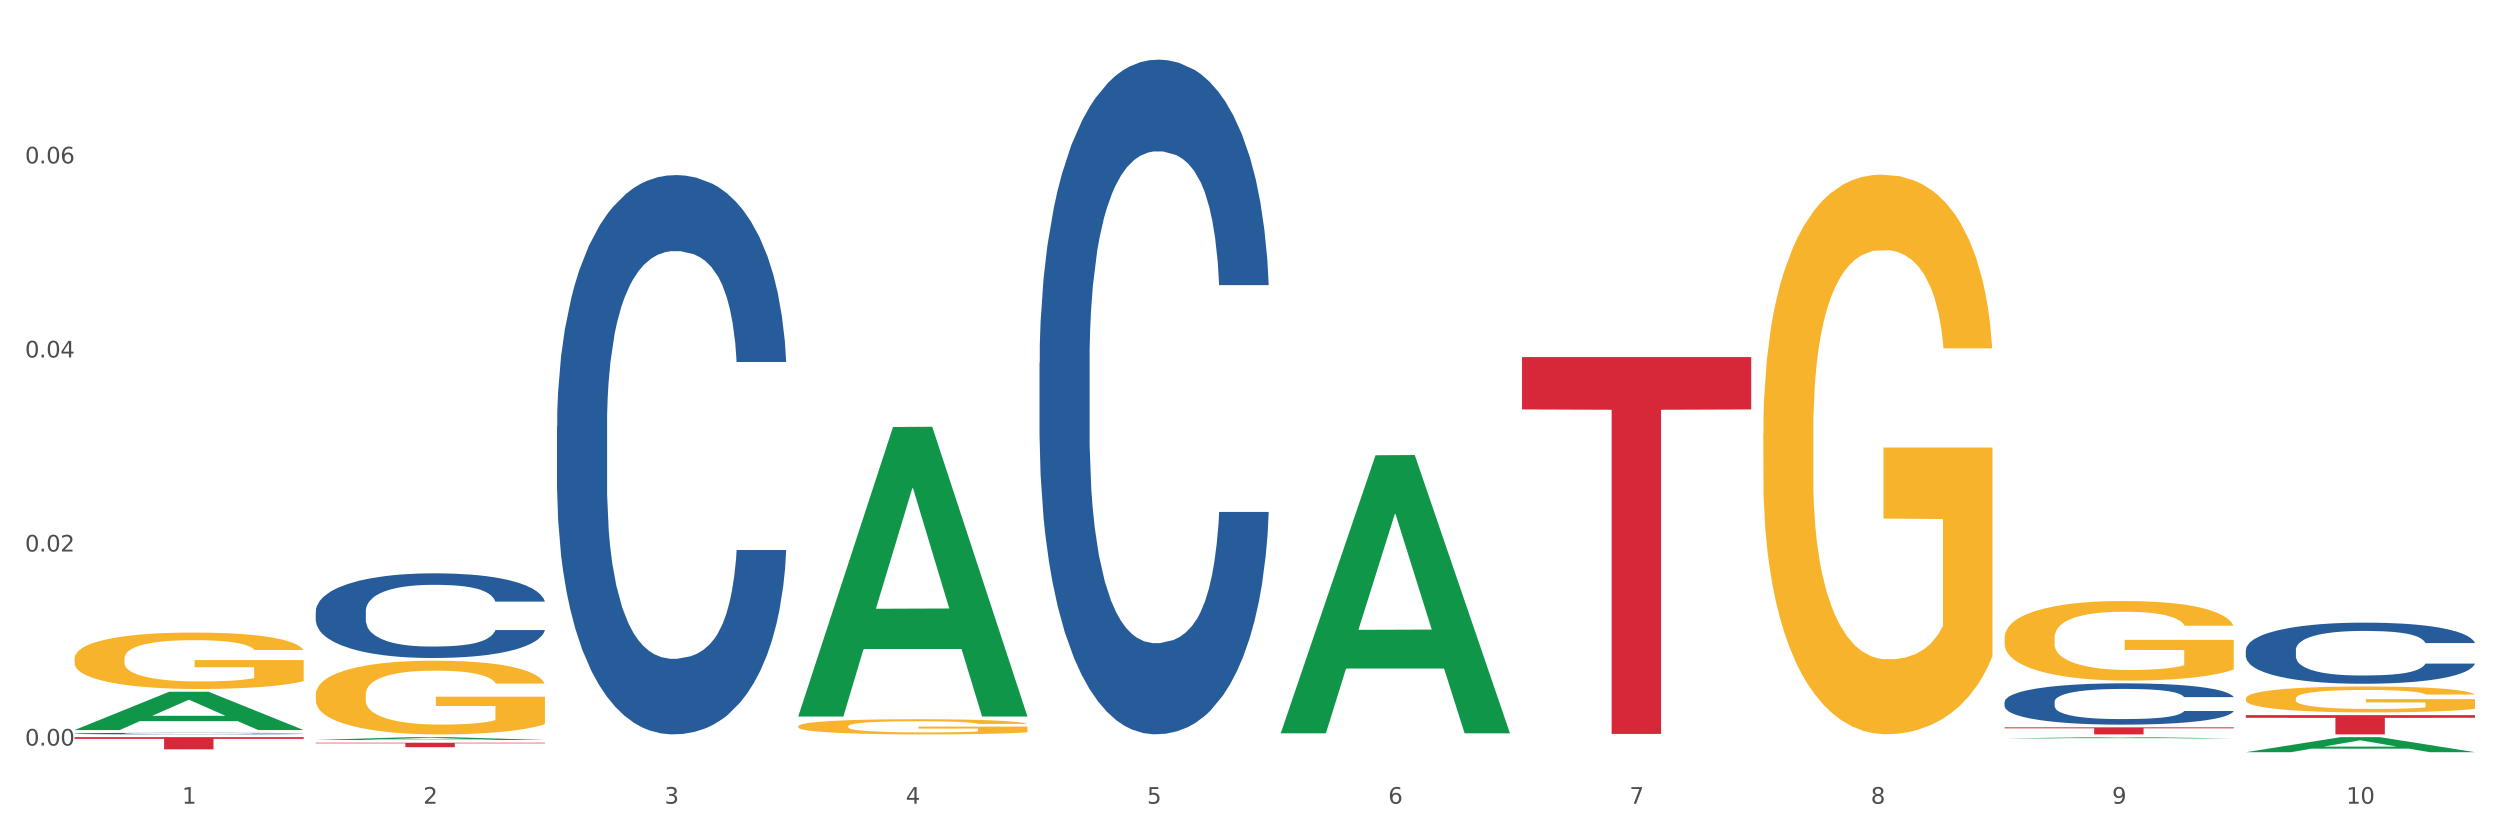
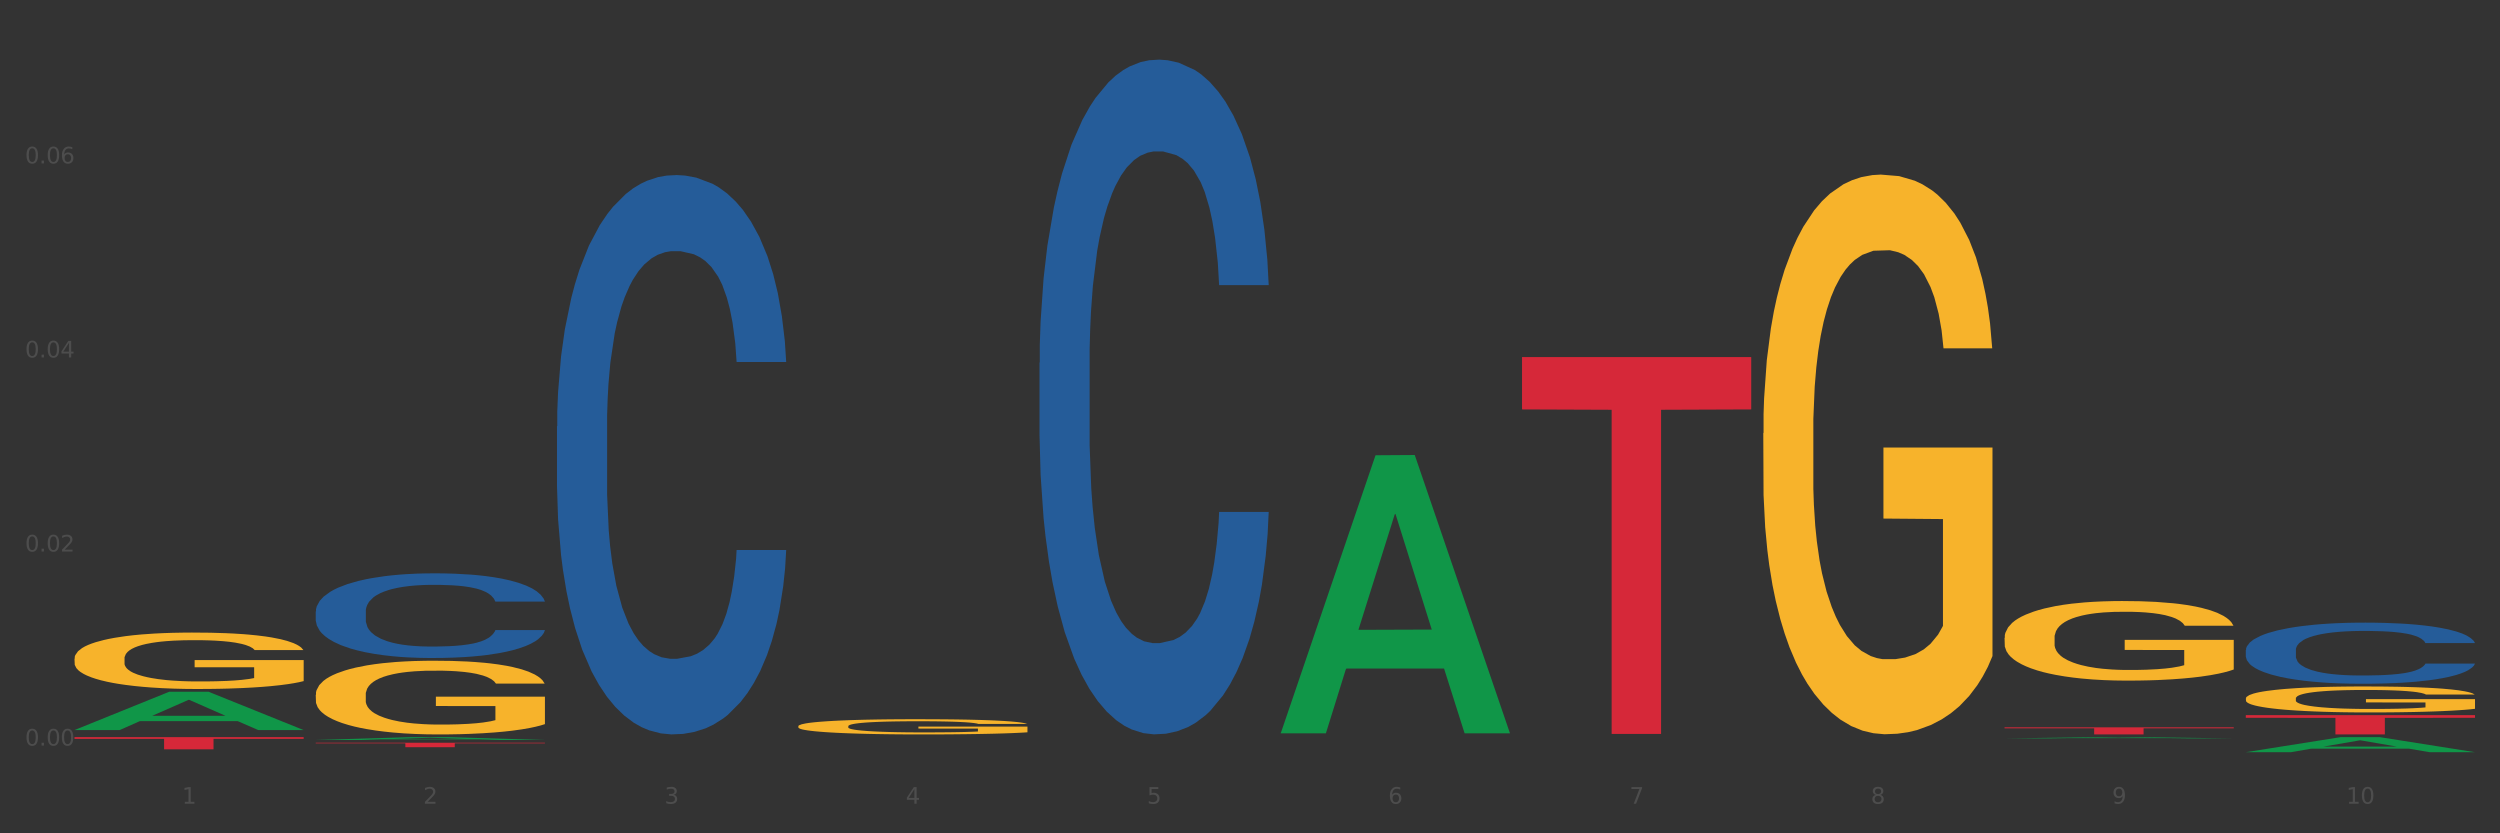
<svg xmlns="http://www.w3.org/2000/svg" xmlns:xlink="http://www.w3.org/1999/xlink" width="1080pt" height="360pt" viewBox="0 0 1080 360" version="1.1">
  <rect x="0" y="0" width="1080" height="360" fill="#333333" stroke="none" />
  <defs>
    <style type="text/css">*{stroke-linejoin: round; stroke-linecap: butt}</style>
  </defs>
  <g id="figure_1">
    <g id="patch_1">
-       <path d="M 0 360  L 1080 360  L 1080 0  L 0 0  z " style="fill: #ffffff; stroke: #ffffff; stroke-linejoin: miter" />
-     </g>
+       </g>
    <g id="axes_1">
      <g id="matplotlib.axis_1">
        <g id="xtick_1">
          <g id="text_1">
            <g style="fill: #4d4d4d" transform="translate(78.627 347.204) scale(0.096 -0.096)">
              <defs>
                <path id="DejaVuSans-31" d="M 794 531  L 1825 531  L 1825 4091  L 703 3866  L 703 4441  L 1819 4666  L 2450 4666  L 2450 531  L 3481 531  L 3481 0  L 794 0  L 794 531  z " transform="scale(0.016)" />
              </defs>
              <use xlink:href="#DejaVuSans-31" />
            </g>
          </g>
        </g>
        <g id="xtick_2">
          <g id="text_2">
            <g style="fill: #4d4d4d" transform="translate(182.851 347.204) scale(0.096 -0.096)">
              <defs>
                <path id="DejaVuSans-32" d="M 1228 531  L 3431 531  L 3431 0  L 469 0  L 469 531  Q 828 903 1448 1529  Q 2069 2156 2228 2338  Q 2531 2678 2651 2914  Q 2772 3150 2772 3378  Q 2772 3750 2511 3984  Q 2250 4219 1831 4219  Q 1534 4219 1204 4116  Q 875 4013 500 3803  L 500 4441  Q 881 4594 1212 4672  Q 1544 4750 1819 4750  Q 2544 4750 2975 4387  Q 3406 4025 3406 3419  Q 3406 3131 3298 2873  Q 3191 2616 2906 2266  Q 2828 2175 2409 1742  Q 1991 1309 1228 531  z " transform="scale(0.016)" />
              </defs>
              <use xlink:href="#DejaVuSans-32" />
            </g>
          </g>
        </g>
        <g id="xtick_3">
          <g id="text_3">
            <g style="fill: #4d4d4d" transform="translate(287.074 347.204) scale(0.096 -0.096)">
              <defs>
                <path id="DejaVuSans-33" d="M 2597 2516  Q 3050 2419 3304 2112  Q 3559 1806 3559 1356  Q 3559 666 3084 287  Q 2609 -91 1734 -91  Q 1441 -91 1130 -33  Q 819 25 488 141  L 488 750  Q 750 597 1062 519  Q 1375 441 1716 441  Q 2309 441 2620 675  Q 2931 909 2931 1356  Q 2931 1769 2642 2001  Q 2353 2234 1838 2234  L 1294 2234  L 1294 2753  L 1863 2753  Q 2328 2753 2575 2939  Q 2822 3125 2822 3475  Q 2822 3834 2567 4026  Q 2313 4219 1838 4219  Q 1578 4219 1281 4162  Q 984 4106 628 3988  L 628 4550  Q 988 4650 1302 4700  Q 1616 4750 1894 4750  Q 2613 4750 3031 4423  Q 3450 4097 3450 3541  Q 3450 3153 3228 2886  Q 3006 2619 2597 2516  z " transform="scale(0.016)" />
              </defs>
              <use xlink:href="#DejaVuSans-33" />
            </g>
          </g>
        </g>
        <g id="xtick_4">
          <g id="text_4">
            <g style="fill: #4d4d4d" transform="translate(391.298 347.204) scale(0.096 -0.096)">
              <defs>
                <path id="DejaVuSans-34" d="M 2419 4116  L 825 1625  L 2419 1625  L 2419 4116  z M 2253 4666  L 3047 4666  L 3047 1625  L 3713 1625  L 3713 1100  L 3047 1100  L 3047 0  L 2419 0  L 2419 1100  L 313 1100  L 313 1709  L 2253 4666  z " transform="scale(0.016)" />
              </defs>
              <use xlink:href="#DejaVuSans-34" />
            </g>
          </g>
        </g>
        <g id="xtick_5">
          <g id="text_5">
            <g style="fill: #4d4d4d" transform="translate(495.522 347.204) scale(0.096 -0.096)">
              <defs>
                <path id="DejaVuSans-35" d="M 691 4666  L 3169 4666  L 3169 4134  L 1269 4134  L 1269 2991  Q 1406 3038 1543 3061  Q 1681 3084 1819 3084  Q 2600 3084 3056 2656  Q 3513 2228 3513 1497  Q 3513 744 3044 326  Q 2575 -91 1722 -91  Q 1428 -91 1123 -41  Q 819 9 494 109  L 494 744  Q 775 591 1075 516  Q 1375 441 1709 441  Q 2250 441 2565 725  Q 2881 1009 2881 1497  Q 2881 1984 2565 2268  Q 2250 2553 1709 2553  Q 1456 2553 1204 2497  Q 953 2441 691 2322  L 691 4666  z " transform="scale(0.016)" />
              </defs>
              <use xlink:href="#DejaVuSans-35" />
            </g>
          </g>
        </g>
        <g id="xtick_6">
          <g id="text_6">
            <g style="fill: #4d4d4d" transform="translate(599.745 347.204) scale(0.096 -0.096)">
              <defs>
                <path id="DejaVuSans-36" d="M 2113 2584  Q 1688 2584 1439 2293  Q 1191 2003 1191 1497  Q 1191 994 1439 701  Q 1688 409 2113 409  Q 2538 409 2786 701  Q 3034 994 3034 1497  Q 3034 2003 2786 2293  Q 2538 2584 2113 2584  z M 3366 4563  L 3366 3988  Q 3128 4100 2886 4159  Q 2644 4219 2406 4219  Q 1781 4219 1451 3797  Q 1122 3375 1075 2522  Q 1259 2794 1537 2939  Q 1816 3084 2150 3084  Q 2853 3084 3261 2657  Q 3669 2231 3669 1497  Q 3669 778 3244 343  Q 2819 -91 2113 -91  Q 1303 -91 875 529  Q 447 1150 447 2328  Q 447 3434 972 4092  Q 1497 4750 2381 4750  Q 2619 4750 2861 4703  Q 3103 4656 3366 4563  z " transform="scale(0.016)" />
              </defs>
              <use xlink:href="#DejaVuSans-36" />
            </g>
          </g>
        </g>
        <g id="xtick_7">
          <g id="text_7">
            <g style="fill: #4d4d4d" transform="translate(703.969 347.204) scale(0.096 -0.096)">
              <defs>
                <path id="DejaVuSans-37" d="M 525 4666  L 3525 4666  L 3525 4397  L 1831 0  L 1172 0  L 2766 4134  L 525 4134  L 525 4666  z " transform="scale(0.016)" />
              </defs>
              <use xlink:href="#DejaVuSans-37" />
            </g>
          </g>
        </g>
        <g id="xtick_8">
          <g id="text_8">
            <g style="fill: #4d4d4d" transform="translate(808.193 347.204) scale(0.096 -0.096)">
              <defs>
                <path id="DejaVuSans-38" d="M 2034 2216  Q 1584 2216 1326 1975  Q 1069 1734 1069 1313  Q 1069 891 1326 650  Q 1584 409 2034 409  Q 2484 409 2743 651  Q 3003 894 3003 1313  Q 3003 1734 2745 1975  Q 2488 2216 2034 2216  z M 1403 2484  Q 997 2584 770 2862  Q 544 3141 544 3541  Q 544 4100 942 4425  Q 1341 4750 2034 4750  Q 2731 4750 3128 4425  Q 3525 4100 3525 3541  Q 3525 3141 3298 2862  Q 3072 2584 2669 2484  Q 3125 2378 3379 2068  Q 3634 1759 3634 1313  Q 3634 634 3220 271  Q 2806 -91 2034 -91  Q 1263 -91 848 271  Q 434 634 434 1313  Q 434 1759 690 2068  Q 947 2378 1403 2484  z M 1172 3481  Q 1172 3119 1398 2916  Q 1625 2713 2034 2713  Q 2441 2713 2670 2916  Q 2900 3119 2900 3481  Q 2900 3844 2670 4047  Q 2441 4250 2034 4250  Q 1625 4250 1398 4047  Q 1172 3844 1172 3481  z " transform="scale(0.016)" />
              </defs>
              <use xlink:href="#DejaVuSans-38" />
            </g>
          </g>
        </g>
        <g id="xtick_9">
          <g id="text_9">
            <g style="fill: #4d4d4d" transform="translate(912.416 347.204) scale(0.096 -0.096)">
              <defs>
                <path id="DejaVuSans-39" d="M 703 97  L 703 672  Q 941 559 1184 500  Q 1428 441 1663 441  Q 2288 441 2617 861  Q 2947 1281 2994 2138  Q 2813 1869 2534 1725  Q 2256 1581 1919 1581  Q 1219 1581 811 2004  Q 403 2428 403 3163  Q 403 3881 828 4315  Q 1253 4750 1959 4750  Q 2769 4750 3195 4129  Q 3622 3509 3622 2328  Q 3622 1225 3098 567  Q 2575 -91 1691 -91  Q 1453 -91 1209 -44  Q 966 3 703 97  z M 1959 2075  Q 2384 2075 2632 2365  Q 2881 2656 2881 3163  Q 2881 3666 2632 3958  Q 2384 4250 1959 4250  Q 1534 4250 1286 3958  Q 1038 3666 1038 3163  Q 1038 2656 1286 2365  Q 1534 2075 1959 2075  z " transform="scale(0.016)" />
              </defs>
              <use xlink:href="#DejaVuSans-39" />
            </g>
          </g>
        </g>
        <g id="xtick_10">
          <g id="text_10">
            <g style="fill: #4d4d4d" transform="translate(1013.586 347.204) scale(0.096 -0.096)">
              <defs>
                <path id="DejaVuSans-30" d="M 2034 4250  Q 1547 4250 1301 3770  Q 1056 3291 1056 2328  Q 1056 1369 1301 889  Q 1547 409 2034 409  Q 2525 409 2770 889  Q 3016 1369 3016 2328  Q 3016 3291 2770 3770  Q 2525 4250 2034 4250  z M 2034 4750  Q 2819 4750 3233 4129  Q 3647 3509 3647 2328  Q 3647 1150 3233 529  Q 2819 -91 2034 -91  Q 1250 -91 836 529  Q 422 1150 422 2328  Q 422 3509 836 4129  Q 1250 4750 2034 4750  z " transform="scale(0.016)" />
              </defs>
              <use xlink:href="#DejaVuSans-31" />
              <use xlink:href="#DejaVuSans-30" transform="translate(63.623 0)" />
            </g>
          </g>
        </g>
        <g id="xtick_11" />
        <g id="xtick_12" />
        <g id="xtick_13" />
        <g id="xtick_14" />
        <g id="xtick_15" />
        <g id="xtick_16" />
        <g id="xtick_17" />
        <g id="xtick_18" />
        <g id="xtick_19" />
      </g>
      <g id="matplotlib.axis_2">
        <g id="ytick_1">
          <g id="text_11">
            <g style="fill: #4d4d4d" transform="translate(10.8 322.092) scale(0.096 -0.096)">
              <defs>
                <path id="DejaVuSans-2e" d="M 684 794  L 1344 794  L 1344 0  L 684 0  L 684 794  z " transform="scale(0.016)" />
              </defs>
              <use xlink:href="#DejaVuSans-30" />
              <use xlink:href="#DejaVuSans-2e" transform="translate(63.623 0)" />
              <use xlink:href="#DejaVuSans-30" transform="translate(95.41 0)" />
              <use xlink:href="#DejaVuSans-30" transform="translate(159.033 0)" />
            </g>
          </g>
        </g>
        <g id="ytick_2">
          <g id="text_12">
            <g style="fill: #4d4d4d" transform="translate(10.8 238.26) scale(0.096 -0.096)">
              <use xlink:href="#DejaVuSans-30" />
              <use xlink:href="#DejaVuSans-2e" transform="translate(63.623 0)" />
              <use xlink:href="#DejaVuSans-30" transform="translate(95.41 0)" />
              <use xlink:href="#DejaVuSans-32" transform="translate(159.033 0)" />
            </g>
          </g>
        </g>
        <g id="ytick_3">
          <g id="text_13">
            <g style="fill: #4d4d4d" transform="translate(10.8 154.427) scale(0.096 -0.096)">
              <use xlink:href="#DejaVuSans-30" />
              <use xlink:href="#DejaVuSans-2e" transform="translate(63.623 0)" />
              <use xlink:href="#DejaVuSans-30" transform="translate(95.41 0)" />
              <use xlink:href="#DejaVuSans-34" transform="translate(159.033 0)" />
            </g>
          </g>
        </g>
        <g id="ytick_4">
          <g id="text_14">
            <g style="fill: #4d4d4d" transform="translate(10.8 70.595) scale(0.096 -0.096)">
              <use xlink:href="#DejaVuSans-30" />
              <use xlink:href="#DejaVuSans-2e" transform="translate(63.623 0)" />
              <use xlink:href="#DejaVuSans-30" transform="translate(95.41 0)" />
              <use xlink:href="#DejaVuSans-36" transform="translate(159.033 0)" />
            </g>
          </g>
        </g>
        <g id="ytick_5" />
        <g id="ytick_6" />
        <g id="ytick_7" />
        <g id="ytick_8" />
      </g>
      <g id="PolyCollection_1">
        <path d="M 32.175 315.367  L 32.277 315.352  L 73.107 298.832  L 90.051 298.817  L 131.187 315.399  L 111.589 315.399  L 102.709 311.537  L 60.552 311.537  L 60.246 311.6  L 51.671 315.399  L 32.175 315.399  L 32.175 315.367  L 65.86 309.233  L 97.401 309.217  L 81.783 302.351  L 81.579 302.32  L 81.375 302.367  L 65.758 309.217  L 65.86 309.233  L 32.175 315.367  z " clip-path="url(#p6b0245e3c6)" style="fill: #109648" />
        <path d="M 449.069 156.726  L 449.187 156.459  L 449.187 149.006  L 449.538 138.891  L 450.825 120.257  L 452.464 106.149  L 455.272 89.645  L 456.794 82.724  L 458.783 75.005  L 462.88 62.494  L 467.561 51.846  L 470.838 45.99  L 473.296 42.263  L 478.797 35.609  L 481.957 32.68  L 485.234 30.285  L 488.042 28.688  L 492.724 26.824  L 496.469 26.026  L 500.799 25.759  L 504.427 26.026  L 509.226 27.09  L 516.248 30.285  L 518.94 32.148  L 522.568 35.342  L 526.313 39.601  L 529.356 43.861  L 532.867 49.983  L 536.495 57.969  L 540.006 68.084  L 542.464 77.401  L 544.454 87.25  L 546.209 99.228  L 547.497 112.272  L 548.082 123.185  L 526.664 123.185  L 526.079 113.336  L 524.909 102.689  L 523.738 95.502  L 522.451 89.645  L 520.461 82.991  L 518.706 78.732  L 515.78 73.674  L 513.088 70.48  L 510.864 68.616  L 508.173 67.019  L 502.438 65.422  L 498.342 65.422  L 495.767 65.954  L 492.607 67.285  L 489.915 69.149  L 486.755 72.343  L 484.297 75.803  L 481.84 80.329  L 480.435 83.523  L 478.328 89.379  L 476.924 94.171  L 475.051 102.423  L 473.998 108.279  L 472.126 123.452  L 471.306 134.632  L 470.955 142.351  L 470.721 150.869  L 470.721 192.395  L 471.423 211.029  L 472.009 219.014  L 472.945 228.065  L 474.7 239.777  L 477.275 251.223  L 479.967 259.475  L 482.191 264.533  L 484.297 268.26  L 486.404 271.188  L 488.979 273.85  L 491.085 275.447  L 494.245 277.044  L 497.991 277.843  L 500.916 277.843  L 506.885 276.512  L 509.577 275.181  L 512.152 273.317  L 514.961 270.389  L 517.184 267.195  L 518.472 264.799  L 520.578 259.742  L 522.217 254.418  L 523.621 248.295  L 524.558 242.972  L 525.611 234.986  L 526.43 225.935  L 526.664 221.144  L 548.082 221.144  L 547.614 230.727  L 546.795 240.043  L 545.156 252.554  L 543.869 259.742  L 541.879 268.526  L 539.772 275.979  L 536.846 284.231  L 534.155 290.354  L 531.346 295.677  L 528.303 300.469  L 522.802 307.124  L 520.813 308.987  L 516.599 312.181  L 513.322 314.045  L 508.524 315.908  L 503.608 316.973  L 498.459 317.239  L 493.894 316.707  L 488.862 315.109  L 485.702 313.512  L 482.191 311.116  L 478.094 307.39  L 474.232 302.865  L 470.604 297.541  L 467.21 291.418  L 464.05 284.497  L 459.954 273.051  L 456.911 261.871  L 454.687 251.49  L 453.166 242.705  L 451.644 231.525  L 450.825 223.806  L 449.538 205.172  L 449.069 187.87  L 449.069 156.726  z " clip-path="url(#p6b0245e3c6)" style="fill: #255c99" />
        <path d="M 240.622 184.198  L 240.739 183.977  L 240.739 177.798  L 241.09 169.413  L 242.378 153.966  L 244.016 142.27  L 246.825 128.589  L 248.347 122.851  L 250.336 116.452  L 254.432 106.08  L 259.114 97.253  L 262.391 92.399  L 264.849 89.309  L 270.349 83.793  L 273.509 81.365  L 276.786 79.379  L 279.595 78.055  L 284.277 76.51  L 288.022 75.848  L 292.352 75.628  L 295.98 75.848  L 300.779 76.731  L 307.801 79.379  L 310.493 80.924  L 314.121 83.572  L 317.866 87.103  L 320.909 90.633  L 324.42 95.709  L 328.048 102.329  L 331.559 110.714  L 334.017 118.438  L 336.007 126.603  L 337.762 136.533  L 339.049 147.346  L 339.635 156.393  L 318.217 156.393  L 317.632 148.228  L 316.462 139.401  L 315.291 133.443  L 314.004 128.589  L 312.014 123.072  L 310.259 119.541  L 307.333 115.348  L 304.641 112.7  L 302.417 111.156  L 299.725 109.832  L 293.991 108.508  L 289.894 108.508  L 287.32 108.949  L 284.16 110.052  L 281.468 111.597  L 278.308 114.245  L 275.85 117.114  L 273.392 120.865  L 271.988 123.513  L 269.881 128.368  L 268.477 132.34  L 266.604 139.181  L 265.551 144.036  L 263.678 156.614  L 262.859 165.882  L 262.508 172.281  L 262.274 179.343  L 262.274 213.767  L 262.976 229.214  L 263.561 235.834  L 264.498 243.337  L 266.253 253.047  L 268.828 262.535  L 271.52 269.376  L 273.743 273.569  L 275.85 276.658  L 277.957 279.086  L 280.532 281.292  L 282.638 282.616  L 285.798 283.94  L 289.543 284.602  L 292.469 284.602  L 298.438 283.499  L 301.13 282.396  L 303.705 280.851  L 306.513 278.424  L 308.737 275.776  L 310.025 273.79  L 312.131 269.597  L 313.77 265.183  L 315.174 260.108  L 316.11 255.695  L 317.164 249.075  L 317.983 241.572  L 318.217 237.6  L 339.635 237.6  L 339.167 245.544  L 338.347 253.267  L 336.709 263.639  L 335.421 269.597  L 333.432 276.879  L 331.325 283.058  L 328.399 289.899  L 325.707 294.974  L 322.899 299.387  L 319.856 303.359  L 314.355 308.876  L 312.365 310.421  L 308.152 313.069  L 304.875 314.614  L 300.077 316.158  L 295.161 317.041  L 290.011 317.262  L 285.447 316.82  L 280.414 315.496  L 277.254 314.172  L 273.743 312.186  L 269.647 309.097  L 265.785 305.345  L 262.157 300.932  L 258.763 295.857  L 255.603 290.119  L 251.507 280.63  L 248.464 271.362  L 246.24 262.756  L 244.718 255.474  L 243.197 246.206  L 242.378 239.806  L 241.09 224.359  L 240.622 210.016  L 240.622 184.198  z " clip-path="url(#p6b0245e3c6)" style="fill: #255c99" />
        <path d="M 136.399 264.113  L 136.516 264.079  L 136.516 263.144  L 136.867 261.874  L 138.154 259.536  L 139.793 257.765  L 142.602 255.694  L 144.123 254.826  L 146.113 253.857  L 150.209 252.287  L 154.89 250.95  L 158.167 250.216  L 160.625 249.748  L 166.126 248.913  L 169.286 248.545  L 172.563 248.245  L 175.372 248.044  L 180.053 247.81  L 183.798 247.71  L 188.129 247.677  L 191.757 247.71  L 196.555 247.844  L 203.577 248.245  L 206.269 248.478  L 209.897 248.879  L 213.642 249.414  L 216.685 249.948  L 220.196 250.717  L 223.824 251.719  L 227.336 252.988  L 229.793 254.158  L 231.783 255.394  L 233.538 256.897  L 234.826 258.534  L 235.411 259.903  L 213.993 259.903  L 213.408 258.667  L 212.238 257.331  L 211.068 256.429  L 209.78 255.694  L 207.791 254.859  L 206.035 254.325  L 203.109 253.69  L 200.417 253.289  L 198.194 253.055  L 195.502 252.855  L 189.767 252.654  L 185.671 252.654  L 183.096 252.721  L 179.936 252.888  L 177.244 253.122  L 174.084 253.523  L 171.626 253.957  L 169.169 254.525  L 167.764 254.926  L 165.658 255.661  L 164.253 256.262  L 162.381 257.298  L 161.327 258.033  L 159.455 259.937  L 158.635 261.34  L 158.284 262.309  L 158.05 263.378  L 158.05 268.589  L 158.752 270.928  L 159.338 271.93  L 160.274 273.066  L 162.029 274.536  L 164.604 275.972  L 167.296 277.008  L 169.52 277.642  L 171.626 278.11  L 173.733 278.478  L 176.308 278.812  L 178.415 279.012  L 181.575 279.213  L 185.32 279.313  L 188.246 279.313  L 194.214 279.146  L 196.906 278.979  L 199.481 278.745  L 202.29 278.377  L 204.514 277.977  L 205.801 277.676  L 207.908 277.041  L 209.546 276.373  L 210.951 275.605  L 211.887 274.937  L 212.94 273.934  L 213.759 272.799  L 213.993 272.197  L 235.411 272.197  L 234.943 273.4  L 234.124 274.569  L 232.485 276.139  L 231.198 277.041  L 229.208 278.144  L 227.102 279.079  L 224.176 280.115  L 221.484 280.883  L 218.675 281.551  L 215.632 282.152  L 210.131 282.988  L 208.142 283.221  L 203.928 283.622  L 200.651 283.856  L 195.853 284.09  L 190.937 284.224  L 185.788 284.257  L 181.223 284.19  L 176.191 283.99  L 173.031 283.789  L 169.52 283.489  L 165.424 283.021  L 161.561 282.453  L 157.933 281.785  L 154.539 281.017  L 151.379 280.148  L 147.283 278.712  L 144.24 277.308  L 142.016 276.006  L 140.495 274.903  L 138.973 273.5  L 138.154 272.531  L 136.867 270.193  L 136.399 268.021  L 136.399 264.113  z " clip-path="url(#p6b0245e3c6)" style="fill: #255c99" />
        <path d="M 32.175 284.533  L 32.292 284.511  L 32.292 283.709  L 32.526 283.019  L 33.695 281.349  L 35.448 279.969  L 36.734 279.234  L 38.02 278.633  L 39.54 278.032  L 41.41 277.408  L 44.8 276.496  L 46.904 276.028  L 49.476 275.538  L 54.152 274.826  L 57.542 274.425  L 61.049 274.091  L 66.777 273.69  L 70.517 273.512  L 74.492 273.379  L 79.285 273.29  L 82.909 273.267  L 90.858 273.334  L 97.638 273.535  L 100.911 273.69  L 105.119 273.958  L 107.34 274.136  L 110.964 274.492  L 114.705 274.959  L 117.277 275.36  L 121.134 276.117  L 124.057 276.874  L 126.745 277.809  L 128.148 278.455  L 129.2 279.056  L 130.135 279.746  L 131.071 280.837  L 110.029 280.837  L 109.211 280.058  L 107.925 279.323  L 106.054 278.611  L 104.418 278.165  L 101.612 277.609  L 99.041 277.253  L 96.352 276.985  L 93.079 276.763  L 90.507 276.652  L 86.883 276.562  L 79.752 276.585  L 74.96 276.763  L 71.686 276.985  L 69.582 277.186  L 67.712 277.408  L 65.608 277.72  L 63.153 278.188  L 61.399 278.611  L 59.646 279.145  L 58.243 279.679  L 56.957 280.303  L 55.905 280.971  L 55.087 281.661  L 54.386 282.507  L 53.801 283.909  L 53.801 286.96  L 54.035 287.65  L 54.619 288.563  L 55.321 289.253  L 56.49 290.076  L 57.542 290.633  L 59.529 291.435  L 61.75 292.102  L 63.504 292.525  L 65.257 292.882  L 68.296 293.371  L 71.686 293.772  L 74.609 294.017  L 78.583 294.24  L 81.272 294.329  L 83.61 294.373  L 89.338 294.373  L 93.429 294.307  L 97.988 294.151  L 101.495 293.95  L 104.418 293.705  L 107.691 293.305  L 109.795 292.926  L 109.795 288.273  L 84.078 288.251  L 84.078 285.156  L 131.187 285.156  L 131.187 294.24  L 129.2 294.707  L 126.979 295.13  L 124.641 295.509  L 121.134 295.976  L 116.926 296.422  L 113.185 296.733  L 109.211 297  L 104.535 297.245  L 98.456 297.468  L 94.715 297.557  L 90.039 297.624  L 84.545 297.646  L 79.752 297.602  L 75.076 297.49  L 70.167 297.29  L 65.374 297  L 61.75 296.711  L 58.126 296.355  L 54.269 295.887  L 51.229 295.442  L 48.891 295.041  L 46.32 294.529  L 43.514 293.861  L 41.41 293.26  L 39.54 292.637  L 37.552 291.835  L 36.15 291.145  L 34.747 290.277  L 33.928 289.631  L 32.993 288.629  L 32.292 287.227  L 32.175 284.533  z " clip-path="url(#p6b0245e3c6)" style="fill: #f7b32b" />
        <path d="M 32.175 318.445  L 131.187 318.445  L 131.187 319.177  L 92.239 319.182  L 92.239 323.718  L 70.888 323.718  L 70.888 319.182  L 32.175 319.177  L 32.175 318.45  L 32.175 318.445  z " clip-path="url(#p6b0245e3c6)" style="fill: #d62839" />
        <path d="M 136.399 320.848  L 235.411 320.848  L 235.411 321.117  L 196.463 321.119  L 196.463 322.779  L 175.112 322.779  L 175.112 321.119  L 136.399 321.117  L 136.399 320.85  L 136.399 320.848  z " clip-path="url(#p6b0245e3c6)" style="fill: #d62839" />
-         <path d="M 865.964 303.219  L 866.081 303.203  L 866.081 302.747  L 866.432 302.127  L 867.719 300.986  L 869.358 300.122  L 872.167 299.111  L 873.688 298.687  L 875.678 298.215  L 879.774 297.448  L 884.456 296.796  L 887.733 296.438  L 890.19 296.209  L 895.691 295.802  L 898.851 295.622  L 902.128 295.476  L 904.937 295.378  L 909.618 295.264  L 913.364 295.215  L 917.694 295.199  L 921.322 295.215  L 926.12 295.28  L 933.143 295.476  L 935.834 295.59  L 939.463 295.785  L 943.208 296.046  L 946.251 296.307  L 949.762 296.682  L 953.39 297.171  L 956.901 297.791  L 959.359 298.361  L 961.348 298.964  L 963.104 299.698  L 964.391 300.497  L 964.976 301.165  L 943.559 301.165  L 942.974 300.562  L 941.803 299.91  L 940.633 299.47  L 939.346 299.111  L 937.356 298.704  L 935.6 298.443  L 932.674 298.133  L 929.983 297.937  L 927.759 297.823  L 925.067 297.725  L 919.332 297.628  L 915.236 297.628  L 912.661 297.66  L 909.501 297.742  L 906.81 297.856  L 903.65 298.051  L 901.192 298.263  L 898.734 298.541  L 897.33 298.736  L 895.223 299.095  L 893.819 299.388  L 891.946 299.894  L 890.893 300.252  L 889.02 301.182  L 888.201 301.866  L 887.85 302.339  L 887.616 302.861  L 887.616 305.404  L 888.318 306.545  L 888.903 307.034  L 889.839 307.588  L 891.595 308.306  L 894.17 309.007  L 896.861 309.512  L 899.085 309.822  L 901.192 310.05  L 903.298 310.229  L 905.873 310.392  L 907.98 310.49  L 911.14 310.588  L 914.885 310.637  L 917.811 310.637  L 923.78 310.555  L 926.472 310.474  L 929.046 310.36  L 931.855 310.18  L 934.079 309.985  L 935.366 309.838  L 937.473 309.528  L 939.111 309.202  L 940.516 308.827  L 941.452 308.501  L 942.505 308.012  L 943.325 307.458  L 943.559 307.164  L 964.976 307.164  L 964.508 307.751  L 963.689 308.322  L 962.05 309.088  L 960.763 309.528  L 958.773 310.066  L 956.667 310.523  L 953.741 311.028  L 951.049 311.403  L 948.24 311.729  L 945.197 312.023  L 939.697 312.43  L 937.707 312.544  L 933.494 312.74  L 930.217 312.854  L 925.418 312.968  L 920.503 313.033  L 915.353 313.05  L 910.789 313.017  L 905.756 312.919  L 902.596 312.821  L 899.085 312.675  L 894.989 312.446  L 891.127 312.169  L 887.499 311.843  L 884.105 311.468  L 880.945 311.044  L 876.848 310.343  L 873.805 309.659  L 871.582 309.023  L 870.06 308.485  L 868.539 307.8  L 867.719 307.327  L 866.432 306.186  L 865.964 305.127  L 865.964 303.219  z " clip-path="url(#p6b0245e3c6)" style="fill: #255c99" />
        <path d="M 657.517 154.25  L 756.529 154.25  L 756.529 176.873  L 717.581 177.026  L 717.581 317.047  L 696.23 317.047  L 696.23 177.026  L 657.517 176.873  L 657.517 154.403  L 657.517 154.25  z " clip-path="url(#p6b0245e3c6)" style="fill: #d62839" />
        <path d="M 970.188 308.942  L 1069.2 308.942  L 1069.2 310.1  L 1030.252 310.108  L 1030.252 317.274  L 1008.901 317.274  L 1008.901 310.108  L 970.188 310.1  L 970.188 308.95  L 970.188 308.942  z " clip-path="url(#p6b0245e3c6)" style="fill: #d62839" />
        <path d="M 136.399 300.144  L 136.516 300.115  L 136.516 299.068  L 136.749 298.166  L 137.918 295.985  L 139.672 294.182  L 140.958 293.222  L 142.244 292.437  L 143.763 291.652  L 145.634 290.837  L 149.024 289.645  L 151.128 289.034  L 153.699 288.394  L 158.375 287.464  L 161.765 286.94  L 165.272 286.504  L 171 285.98  L 174.741 285.748  L 178.716 285.573  L 183.508 285.457  L 187.132 285.428  L 195.081 285.515  L 201.861 285.777  L 205.135 285.98  L 209.343 286.329  L 211.564 286.562  L 215.188 287.027  L 218.928 287.638  L 221.5 288.162  L 225.358 289.15  L 228.28 290.139  L 230.969 291.361  L 232.372 292.204  L 233.424 292.989  L 234.359 293.891  L 235.294 295.316  L 214.253 295.316  L 213.434 294.298  L 212.148 293.338  L 210.278 292.408  L 208.641 291.826  L 205.836 291.099  L 203.264 290.634  L 200.576 290.285  L 197.302 289.994  L 194.731 289.848  L 191.107 289.732  L 183.976 289.761  L 179.183 289.994  L 175.91 290.285  L 173.806 290.546  L 171.936 290.837  L 169.831 291.244  L 167.377 291.855  L 165.623 292.408  L 163.87 293.106  L 162.467 293.804  L 161.181 294.618  L 160.129 295.491  L 159.311 296.392  L 158.609 297.497  L 158.025 299.33  L 158.025 303.314  L 158.259 304.216  L 158.843 305.408  L 159.544 306.31  L 160.713 307.386  L 161.765 308.113  L 163.753 309.16  L 165.974 310.032  L 167.727 310.585  L 169.481 311.05  L 172.52 311.69  L 175.91 312.213  L 178.833 312.533  L 182.807 312.824  L 185.496 312.941  L 187.834 312.999  L 193.562 312.999  L 197.653 312.911  L 202.212 312.708  L 205.719 312.446  L 208.641 312.126  L 211.915 311.603  L 214.019 311.108  L 214.019 305.03  L 188.301 305.001  L 188.301 300.958  L 235.411 300.958  L 235.411 312.824  L 233.424 313.435  L 231.203 313.988  L 228.865 314.482  L 225.358 315.093  L 221.15 315.674  L 217.409 316.082  L 213.434 316.431  L 208.758 316.75  L 202.68 317.041  L 198.939 317.158  L 194.263 317.245  L 188.769 317.274  L 183.976 317.216  L 179.3 317.07  L 174.39 316.809  L 169.598 316.431  L 165.974 316.052  L 162.35 315.587  L 158.492 314.976  L 155.453 314.395  L 153.115 313.871  L 150.543 313.202  L 147.738 312.33  L 145.634 311.545  L 143.763 310.73  L 141.776 309.683  L 140.373 308.782  L 138.97 307.647  L 138.152 306.804  L 137.217 305.495  L 136.516 303.663  L 136.399 300.144  z " clip-path="url(#p6b0245e3c6)" style="fill: #f7b32b" />
        <path d="M 344.846 313.737  L 344.963 313.731  L 344.963 313.515  L 345.197 313.329  L 346.366 312.879  L 348.119 312.506  L 349.405 312.308  L 350.691 312.146  L 352.21 311.984  L 354.081 311.816  L 357.471 311.57  L 359.575 311.444  L 362.147 311.312  L 366.823 311.119  L 370.213 311.011  L 373.72 310.921  L 379.448 310.813  L 383.188 310.765  L 387.163 310.729  L 391.956 310.705  L 395.579 310.699  L 403.529 310.717  L 410.309 310.771  L 413.582 310.813  L 417.79 310.885  L 420.011 310.933  L 423.635 311.029  L 427.376 311.155  L 429.947 311.264  L 433.805 311.468  L 436.728 311.672  L 439.416 311.924  L 440.819 312.098  L 441.871 312.26  L 442.806 312.446  L 443.741 312.741  L 422.7 312.741  L 421.882 312.53  L 420.596 312.332  L 418.725 312.14  L 417.089 312.02  L 414.283 311.87  L 411.711 311.774  L 409.023 311.702  L 405.75 311.642  L 403.178 311.612  L 399.554 311.588  L 392.423 311.594  L 387.63 311.642  L 384.357 311.702  L 382.253 311.756  L 380.383 311.816  L 378.279 311.9  L 375.824 312.026  L 374.07 312.14  L 372.317 312.284  L 370.914 312.428  L 369.628 312.597  L 368.576 312.777  L 367.758 312.963  L 367.056 313.191  L 366.472 313.569  L 366.472 314.392  L 366.706 314.578  L 367.29 314.824  L 367.992 315.01  L 369.161 315.232  L 370.213 315.383  L 372.2 315.599  L 374.421 315.779  L 376.174 315.893  L 377.928 315.989  L 380.967 316.121  L 384.357 316.229  L 387.28 316.295  L 391.254 316.355  L 393.943 316.379  L 396.281 316.391  L 402.009 316.391  L 406.1 316.373  L 410.659 316.331  L 414.166 316.277  L 417.089 316.211  L 420.362 316.103  L 422.466 316.001  L 422.466 314.746  L 396.748 314.74  L 396.748 313.905  L 443.858 313.905  L 443.858 316.355  L 441.871 316.481  L 439.65 316.595  L 437.312 316.698  L 433.805 316.824  L 429.597 316.944  L 425.856 317.028  L 421.882 317.1  L 417.206 317.166  L 411.127 317.226  L 407.386 317.25  L 402.71 317.268  L 397.216 317.274  L 392.423 317.262  L 387.747 317.232  L 382.838 317.178  L 378.045 317.1  L 374.421 317.022  L 370.797 316.926  L 366.94 316.8  L 363.9 316.68  L 361.562 316.571  L 358.99 316.433  L 356.185 316.253  L 354.081 316.091  L 352.21 315.923  L 350.223 315.707  L 348.82 315.521  L 347.418 315.286  L 346.599 315.112  L 345.664 314.842  L 344.963 314.464  L 344.846 313.737  z " clip-path="url(#p6b0245e3c6)" style="fill: #f7b32b" />
        <path d="M 761.74 187.144  L 761.857 186.924  L 761.857 178.975  L 762.091 172.13  L 763.26 155.57  L 765.013 141.881  L 766.299 134.595  L 767.585 128.633  L 769.105 122.672  L 770.975 116.489  L 774.365 107.437  L 776.469 102.8  L 779.041 97.942  L 783.717 90.877  L 787.107 86.902  L 790.614 83.59  L 796.342 79.616  L 800.083 77.85  L 804.057 76.525  L 808.85 75.642  L 812.474 75.421  L 820.423 76.083  L 827.203 78.071  L 830.476 79.616  L 834.685 82.266  L 836.906 84.032  L 840.529 87.565  L 844.27 92.202  L 846.842 96.176  L 850.7 103.683  L 853.622 111.19  L 856.311 120.464  L 857.713 126.867  L 858.766 132.828  L 859.701 139.673  L 860.636 150.492  L 839.594 150.492  L 838.776 142.764  L 837.49 135.478  L 835.62 128.412  L 833.983 123.996  L 831.178 118.476  L 828.606 114.944  L 825.917 112.294  L 822.644 110.086  L 820.072 108.982  L 816.448 108.099  L 809.318 108.32  L 804.525 110.086  L 801.252 112.294  L 799.148 114.281  L 797.277 116.489  L 795.173 119.58  L 792.718 124.217  L 790.965 128.412  L 789.211 133.711  L 787.809 139.011  L 786.523 145.193  L 785.471 151.817  L 784.652 158.661  L 783.951 167.052  L 783.366 180.962  L 783.366 211.211  L 783.6 218.056  L 784.185 227.109  L 784.886 233.953  L 786.055 242.123  L 787.107 247.643  L 789.094 255.591  L 791.315 262.215  L 793.069 266.41  L 794.822 269.943  L 797.862 274.801  L 801.252 278.775  L 804.174 281.204  L 808.149 283.412  L 810.837 284.295  L 813.175 284.737  L 818.903 284.737  L 822.995 284.074  L 827.554 282.529  L 831.061 280.541  L 833.983 278.113  L 837.256 274.138  L 839.36 270.385  L 839.36 224.238  L 813.643 224.017  L 813.643 193.327  L 860.753 193.327  L 860.753 283.412  L 858.766 288.049  L 856.544 292.244  L 854.206 295.997  L 850.7 300.634  L 846.491 305.05  L 842.751 308.141  L 838.776 310.791  L 834.1 313.219  L 828.021 315.427  L 824.281 316.311  L 819.605 316.973  L 814.111 317.194  L 809.318 316.752  L 804.642 315.648  L 799.732 313.661  L 794.939 310.791  L 791.315 307.92  L 787.692 304.388  L 783.834 299.751  L 780.795 295.335  L 778.457 291.361  L 775.885 286.282  L 773.079 279.658  L 770.975 273.697  L 769.105 267.514  L 767.118 259.566  L 765.715 252.721  L 764.312 244.11  L 763.494 237.707  L 762.559 227.771  L 761.857 213.861  L 761.74 187.144  z " clip-path="url(#p6b0245e3c6)" style="fill: #f7b32b" />
-         <path d="M 865.964 275.531  L 866.081 275.5  L 866.081 274.37  L 866.315 273.396  L 867.484 271.041  L 869.237 269.094  L 870.523 268.058  L 871.809 267.21  L 873.329 266.362  L 875.199 265.483  L 878.589 264.195  L 880.693 263.536  L 883.265 262.845  L 887.941 261.84  L 891.331 261.275  L 894.838 260.803  L 900.566 260.238  L 904.306 259.987  L 908.281 259.799  L 913.074 259.673  L 916.698 259.642  L 924.647 259.736  L 931.427 260.018  L 934.7 260.238  L 938.908 260.615  L 941.129 260.866  L 944.753 261.369  L 948.494 262.028  L 951.066 262.593  L 954.923 263.661  L 957.846 264.729  L 960.534 266.048  L 961.937 266.958  L 962.989 267.806  L 963.924 268.78  L 964.859 270.319  L 943.818 270.319  L 943 269.219  L 941.714 268.183  L 939.843 267.178  L 938.207 266.55  L 935.401 265.765  L 932.829 265.263  L 930.141 264.886  L 926.868 264.572  L 924.296 264.415  L 920.672 264.289  L 913.541 264.321  L 908.749 264.572  L 905.475 264.886  L 903.371 265.169  L 901.501 265.483  L 899.397 265.922  L 896.942 266.582  L 895.188 267.178  L 893.435 267.932  L 892.032 268.686  L 890.746 269.565  L 889.694 270.507  L 888.876 271.481  L 888.175 272.674  L 887.59 274.652  L 887.59 278.954  L 887.824 279.928  L 888.408 281.215  L 889.11 282.189  L 890.279 283.351  L 891.331 284.136  L 893.318 285.266  L 895.539 286.209  L 897.293 286.805  L 899.046 287.308  L 902.085 287.998  L 905.475 288.564  L 908.398 288.909  L 912.372 289.223  L 915.061 289.349  L 917.399 289.412  L 923.127 289.412  L 927.218 289.317  L 931.777 289.098  L 935.284 288.815  L 938.207 288.47  L 941.48 287.904  L 943.584 287.37  L 943.584 280.807  L 917.867 280.776  L 917.867 276.411  L 964.976 276.411  L 964.976 289.223  L 962.989 289.883  L 960.768 290.479  L 958.43 291.013  L 954.923 291.673  L 950.715 292.301  L 946.974 292.74  L 943 293.117  L 938.324 293.463  L 932.245 293.777  L 928.504 293.902  L 923.828 293.996  L 918.334 294.028  L 913.541 293.965  L 908.865 293.808  L 903.956 293.525  L 899.163 293.117  L 895.539 292.709  L 891.915 292.206  L 888.058 291.547  L 885.018 290.919  L 882.68 290.354  L 880.109 289.631  L 877.303 288.689  L 875.199 287.841  L 873.329 286.962  L 871.341 285.832  L 869.938 284.858  L 868.536 283.633  L 867.717 282.723  L 866.782 281.31  L 866.081 279.331  L 865.964 275.531  z " clip-path="url(#p6b0245e3c6)" style="fill: #f7b32b" />
+         <path d="M 865.964 275.531  L 866.081 275.5  L 866.081 274.37  L 866.315 273.396  L 867.484 271.041  L 869.237 269.094  L 870.523 268.058  L 871.809 267.21  L 873.329 266.362  L 875.199 265.483  L 878.589 264.195  L 880.693 263.536  L 883.265 262.845  L 887.941 261.84  L 891.331 261.275  L 894.838 260.803  L 900.566 260.238  L 904.306 259.987  L 908.281 259.799  L 913.074 259.673  L 916.698 259.642  L 924.647 259.736  L 931.427 260.018  L 938.908 260.615  L 941.129 260.866  L 944.753 261.369  L 948.494 262.028  L 951.066 262.593  L 954.923 263.661  L 957.846 264.729  L 960.534 266.048  L 961.937 266.958  L 962.989 267.806  L 963.924 268.78  L 964.859 270.319  L 943.818 270.319  L 943 269.219  L 941.714 268.183  L 939.843 267.178  L 938.207 266.55  L 935.401 265.765  L 932.829 265.263  L 930.141 264.886  L 926.868 264.572  L 924.296 264.415  L 920.672 264.289  L 913.541 264.321  L 908.749 264.572  L 905.475 264.886  L 903.371 265.169  L 901.501 265.483  L 899.397 265.922  L 896.942 266.582  L 895.188 267.178  L 893.435 267.932  L 892.032 268.686  L 890.746 269.565  L 889.694 270.507  L 888.876 271.481  L 888.175 272.674  L 887.59 274.652  L 887.59 278.954  L 887.824 279.928  L 888.408 281.215  L 889.11 282.189  L 890.279 283.351  L 891.331 284.136  L 893.318 285.266  L 895.539 286.209  L 897.293 286.805  L 899.046 287.308  L 902.085 287.998  L 905.475 288.564  L 908.398 288.909  L 912.372 289.223  L 915.061 289.349  L 917.399 289.412  L 923.127 289.412  L 927.218 289.317  L 931.777 289.098  L 935.284 288.815  L 938.207 288.47  L 941.48 287.904  L 943.584 287.37  L 943.584 280.807  L 917.867 280.776  L 917.867 276.411  L 964.976 276.411  L 964.976 289.223  L 962.989 289.883  L 960.768 290.479  L 958.43 291.013  L 954.923 291.673  L 950.715 292.301  L 946.974 292.74  L 943 293.117  L 938.324 293.463  L 932.245 293.777  L 928.504 293.902  L 923.828 293.996  L 918.334 294.028  L 913.541 293.965  L 908.865 293.808  L 903.956 293.525  L 899.163 293.117  L 895.539 292.709  L 891.915 292.206  L 888.058 291.547  L 885.018 290.919  L 882.68 290.354  L 880.109 289.631  L 877.303 288.689  L 875.199 287.841  L 873.329 286.962  L 871.341 285.832  L 869.938 284.858  L 868.536 283.633  L 867.717 282.723  L 866.782 281.31  L 866.081 279.331  L 865.964 275.531  z " clip-path="url(#p6b0245e3c6)" style="fill: #f7b32b" />
        <path d="M 970.188 301.738  L 970.304 301.727  L 970.304 301.359  L 970.538 301.041  L 971.707 300.273  L 973.461 299.638  L 974.747 299.3  L 976.032 299.023  L 977.552 298.746  L 979.422 298.46  L 982.813 298.04  L 984.917 297.825  L 987.488 297.599  L 992.164 297.271  L 995.554 297.087  L 999.061 296.933  L 1004.789 296.749  L 1008.53 296.667  L 1012.505 296.606  L 1017.297 296.565  L 1020.921 296.554  L 1028.87 296.585  L 1035.65 296.677  L 1038.923 296.749  L 1043.132 296.872  L 1045.353 296.954  L 1048.977 297.118  L 1052.717 297.333  L 1055.289 297.517  L 1059.147 297.866  L 1062.069 298.214  L 1064.758 298.644  L 1066.161 298.941  L 1067.213 299.218  L 1068.148 299.535  L 1069.083 300.037  L 1048.041 300.037  L 1047.223 299.679  L 1045.937 299.341  L 1044.067 299.013  L 1042.43 298.808  L 1039.625 298.552  L 1037.053 298.388  L 1034.364 298.265  L 1031.091 298.163  L 1028.52 298.111  L 1024.896 298.07  L 1017.765 298.081  L 1012.972 298.163  L 1009.699 298.265  L 1007.595 298.357  L 1005.724 298.46  L 1003.62 298.603  L 1001.165 298.818  L 999.412 299.013  L 997.659 299.259  L 996.256 299.505  L 994.97 299.791  L 993.918 300.099  L 993.1 300.416  L 992.398 300.806  L 991.814 301.451  L 991.814 302.854  L 992.047 303.172  L 992.632 303.592  L 993.333 303.909  L 994.502 304.288  L 995.554 304.545  L 997.542 304.913  L 999.763 305.221  L 1001.516 305.415  L 1003.27 305.579  L 1006.309 305.805  L 1009.699 305.989  L 1012.621 306.102  L 1016.596 306.204  L 1019.285 306.245  L 1021.623 306.266  L 1027.351 306.266  L 1031.442 306.235  L 1036.001 306.163  L 1039.508 306.071  L 1042.43 305.958  L 1045.704 305.774  L 1047.808 305.6  L 1047.808 303.459  L 1022.09 303.448  L 1022.09 302.025  L 1069.2 302.025  L 1069.2 306.204  L 1067.213 306.419  L 1064.992 306.614  L 1062.654 306.788  L 1059.147 307.003  L 1054.938 307.208  L 1051.198 307.351  L 1047.223 307.474  L 1042.547 307.587  L 1036.469 307.689  L 1032.728 307.73  L 1028.052 307.761  L 1022.558 307.771  L 1017.765 307.751  L 1013.089 307.7  L 1008.179 307.608  L 1003.387 307.474  L 999.763 307.341  L 996.139 307.177  L 992.281 306.962  L 989.242 306.757  L 986.904 306.573  L 984.332 306.337  L 981.527 306.03  L 979.422 305.753  L 977.552 305.467  L 975.565 305.098  L 974.162 304.78  L 972.759 304.381  L 971.941 304.084  L 971.006 303.623  L 970.304 302.977  L 970.188 301.738  z " clip-path="url(#p6b0245e3c6)" style="fill: #f7b32b" />
        <path d="M 865.964 314.22  L 964.976 314.22  L 964.976 314.645  L 926.028 314.648  L 926.028 317.274  L 904.677 317.274  L 904.677 314.648  L 865.964 314.645  L 865.964 314.223  L 865.964 314.22  z " clip-path="url(#p6b0245e3c6)" style="fill: #d62839" />
        <path d="M 970.188 280.841  L 970.305 280.816  L 970.305 280.141  L 970.656 279.225  L 971.943 277.536  L 973.582 276.258  L 976.39 274.763  L 977.912 274.136  L 979.902 273.436  L 983.998 272.303  L 988.679 271.338  L 991.956 270.808  L 994.414 270.47  L 999.915 269.867  L 1003.075 269.602  L 1006.352 269.385  L 1009.161 269.24  L 1013.842 269.071  L 1017.587 268.999  L 1021.917 268.975  L 1025.546 268.999  L 1030.344 269.095  L 1037.366 269.385  L 1040.058 269.553  L 1043.686 269.843  L 1047.431 270.229  L 1050.474 270.615  L 1053.985 271.169  L 1057.613 271.893  L 1061.125 272.809  L 1063.582 273.653  L 1065.572 274.546  L 1067.327 275.631  L 1068.615 276.813  L 1069.2 277.802  L 1047.782 277.802  L 1047.197 276.909  L 1046.027 275.945  L 1044.857 275.294  L 1043.569 274.763  L 1041.58 274.16  L 1039.824 273.774  L 1036.898 273.316  L 1034.206 273.026  L 1031.983 272.858  L 1029.291 272.713  L 1023.556 272.568  L 1019.46 272.568  L 1016.885 272.616  L 1013.725 272.737  L 1011.033 272.906  L 1007.873 273.195  L 1005.415 273.509  L 1002.958 273.919  L 1001.553 274.208  L 999.447 274.739  L 998.042 275.173  L 996.17 275.921  L 995.116 276.451  L 993.244 277.826  L 992.424 278.839  L 992.073 279.538  L 991.839 280.31  L 991.839 284.072  L 992.541 285.761  L 993.127 286.484  L 994.063 287.304  L 995.818 288.365  L 998.393 289.402  L 1001.085 290.15  L 1003.309 290.608  L 1005.415 290.946  L 1007.522 291.211  L 1010.097 291.452  L 1012.203 291.597  L 1015.363 291.742  L 1019.109 291.814  L 1022.035 291.814  L 1028.003 291.694  L 1030.695 291.573  L 1033.27 291.404  L 1036.079 291.139  L 1038.303 290.849  L 1039.59 290.632  L 1041.697 290.174  L 1043.335 289.692  L 1044.739 289.137  L 1045.676 288.655  L 1046.729 287.931  L 1047.548 287.111  L 1047.782 286.677  L 1069.2 286.677  L 1068.732 287.545  L 1067.913 288.389  L 1066.274 289.523  L 1064.987 290.174  L 1062.997 290.97  L 1060.89 291.645  L 1057.965 292.393  L 1055.273 292.948  L 1052.464 293.43  L 1049.421 293.864  L 1043.92 294.467  L 1041.931 294.636  L 1037.717 294.925  L 1034.44 295.094  L 1029.642 295.263  L 1024.726 295.359  L 1019.577 295.384  L 1015.012 295.335  L 1009.98 295.191  L 1006.82 295.046  L 1003.309 294.829  L 999.212 294.491  L 995.35 294.081  L 991.722 293.599  L 988.328 293.044  L 985.168 292.417  L 981.072 291.38  L 978.029 290.367  L 975.805 289.426  L 974.284 288.631  L 972.762 287.618  L 971.943 286.918  L 970.656 285.23  L 970.188 283.662  L 970.188 280.841  z " clip-path="url(#p6b0245e3c6)" style="fill: #255c99" />
-         <path d="M 32.175 316.886  L 32.292 316.885  L 32.292 316.867  L 32.643 316.843  L 33.931 316.798  L 35.569 316.764  L 38.378 316.724  L 39.899 316.707  L 41.889 316.688  L 45.985 316.658  L 50.667 316.632  L 53.944 316.618  L 56.401 316.609  L 61.902 316.593  L 65.062 316.586  L 68.339 316.58  L 71.148 316.576  L 75.829 316.572  L 79.575 316.57  L 83.905 316.569  L 87.533 316.57  L 92.331 316.573  L 99.354 316.58  L 102.045 316.585  L 105.674 316.592  L 109.419 316.603  L 112.462 316.613  L 115.973 316.628  L 119.601 316.647  L 123.112 316.672  L 125.57 316.694  L 127.559 316.718  L 129.315 316.747  L 130.602 316.778  L 131.187 316.805  L 109.77 316.805  L 109.185 316.781  L 108.014 316.755  L 106.844 316.738  L 105.557 316.724  L 103.567 316.708  L 101.811 316.697  L 98.886 316.685  L 96.194 316.677  L 93.97 316.673  L 91.278 316.669  L 85.543 316.665  L 81.447 316.665  L 78.872 316.666  L 75.712 316.67  L 73.021 316.674  L 69.861 316.682  L 67.403 316.69  L 64.945 316.701  L 63.541 316.709  L 61.434 316.723  L 60.03 316.735  L 58.157 316.755  L 57.104 316.769  L 55.231 316.805  L 54.412 316.832  L 54.061 316.851  L 53.827 316.872  L 53.827 316.972  L 54.529 317.017  L 55.114 317.037  L 56.05 317.058  L 57.806 317.087  L 60.381 317.114  L 63.072 317.134  L 65.296 317.147  L 67.403 317.156  L 69.509 317.163  L 72.084 317.169  L 74.191 317.173  L 77.351 317.177  L 81.096 317.179  L 84.022 317.179  L 89.991 317.176  L 92.683 317.172  L 95.257 317.168  L 98.066 317.161  L 100.29 317.153  L 101.577 317.147  L 103.684 317.135  L 105.322 317.122  L 106.727 317.107  L 107.663 317.094  L 108.717 317.075  L 109.536 317.053  L 109.77 317.042  L 131.187 317.042  L 130.719 317.065  L 129.9 317.087  L 128.262 317.118  L 126.974 317.135  L 124.985 317.156  L 122.878 317.174  L 119.952 317.194  L 117.26 317.209  L 114.451 317.222  L 111.408 317.233  L 105.908 317.25  L 103.918 317.254  L 99.705 317.262  L 96.428 317.266  L 91.629 317.271  L 86.714 317.273  L 81.564 317.274  L 77 317.273  L 71.967 317.269  L 68.807 317.265  L 65.296 317.259  L 61.2 317.25  L 57.338 317.239  L 53.71 317.226  L 50.316 317.212  L 47.156 317.195  L 43.059 317.167  L 40.016 317.14  L 37.793 317.115  L 36.271 317.094  L 34.75 317.067  L 33.931 317.048  L 32.643 317.003  L 32.175 316.961  L 32.175 316.886  z " clip-path="url(#p6b0245e3c6)" style="fill: #255c99" />
        <path d="M 553.293 316.563  L 553.395 316.45  L 594.225 196.674  L 611.169 196.561  L 652.306 316.789  L 632.707 316.789  L 623.827 288.792  L 581.67 288.792  L 581.364 289.244  L 572.789 316.789  L 553.293 316.789  L 553.293 316.563  L 586.978 272.085  L 618.519 271.972  L 602.901 222.187  L 602.697 221.961  L 602.493 222.3  L 586.876 271.972  L 586.978 272.085  L 553.293 316.563  z " clip-path="url(#p6b0245e3c6)" style="fill: #109648" />
        <path d="M 136.399 319.675  L 136.501 319.674  L 177.331 318.446  L 194.275 318.445  L 235.411 319.678  L 215.813 319.678  L 206.932 319.391  L 164.775 319.391  L 164.469 319.395  L 155.895 319.678  L 136.399 319.678  L 136.399 319.675  L 170.083 319.219  L 201.624 319.218  L 186.007 318.708  L 185.803 318.705  L 185.599 318.709  L 169.981 319.218  L 170.083 319.219  L 136.399 319.675  z " clip-path="url(#p6b0245e3c6)" style="fill: #109648" />
-         <path d="M 344.846 309.293  L 344.948 309.176  L 385.778 184.462  L 402.722 184.344  L 443.858 309.528  L 424.26 309.528  L 415.379 280.377  L 373.223 280.377  L 372.916 280.848  L 364.342 309.528  L 344.846 309.528  L 344.846 309.293  L 378.53 262.981  L 410.072 262.863  L 394.454 211.026  L 394.25 210.791  L 394.046 211.144  L 378.428 262.863  L 378.53 262.981  L 344.846 309.293  z " clip-path="url(#p6b0245e3c6)" style="fill: #109648" />
        <path d="M 970.188 324.937  L 970.29 324.931  L 1011.12 318.451  L 1028.064 318.445  L 1069.2 324.95  L 1049.602 324.95  L 1040.721 323.435  L 998.564 323.435  L 998.258 323.459  L 989.684 324.95  L 970.188 324.95  L 970.188 324.937  L 1003.872 322.531  L 1035.413 322.525  L 1019.796 319.831  L 1019.592 319.819  L 1019.388 319.837  L 1003.77 322.525  L 1003.872 322.531  L 970.188 324.937  z " clip-path="url(#p6b0245e3c6)" style="fill: #109648" />
        <path d="M 865.964 318.989  L 866.066 318.988  L 906.896 318.445  L 923.84 318.445  L 964.976 318.99  L 945.378 318.99  L 936.498 318.863  L 894.341 318.863  L 894.034 318.865  L 885.46 318.99  L 865.964 318.99  L 865.964 318.989  L 899.649 318.787  L 931.19 318.787  L 915.572 318.561  L 915.368 318.56  L 915.164 318.561  L 899.547 318.787  L 899.649 318.787  L 865.964 318.989  z " clip-path="url(#p6b0245e3c6)" style="fill: #109648" />
      </g>
    </g>
  </g>
  <defs>
    <clipPath id="p6b0245e3c6">
      <rect x="32.175" y="10.8" width="1037.025" height="329.109" />
    </clipPath>
  </defs>
</svg>